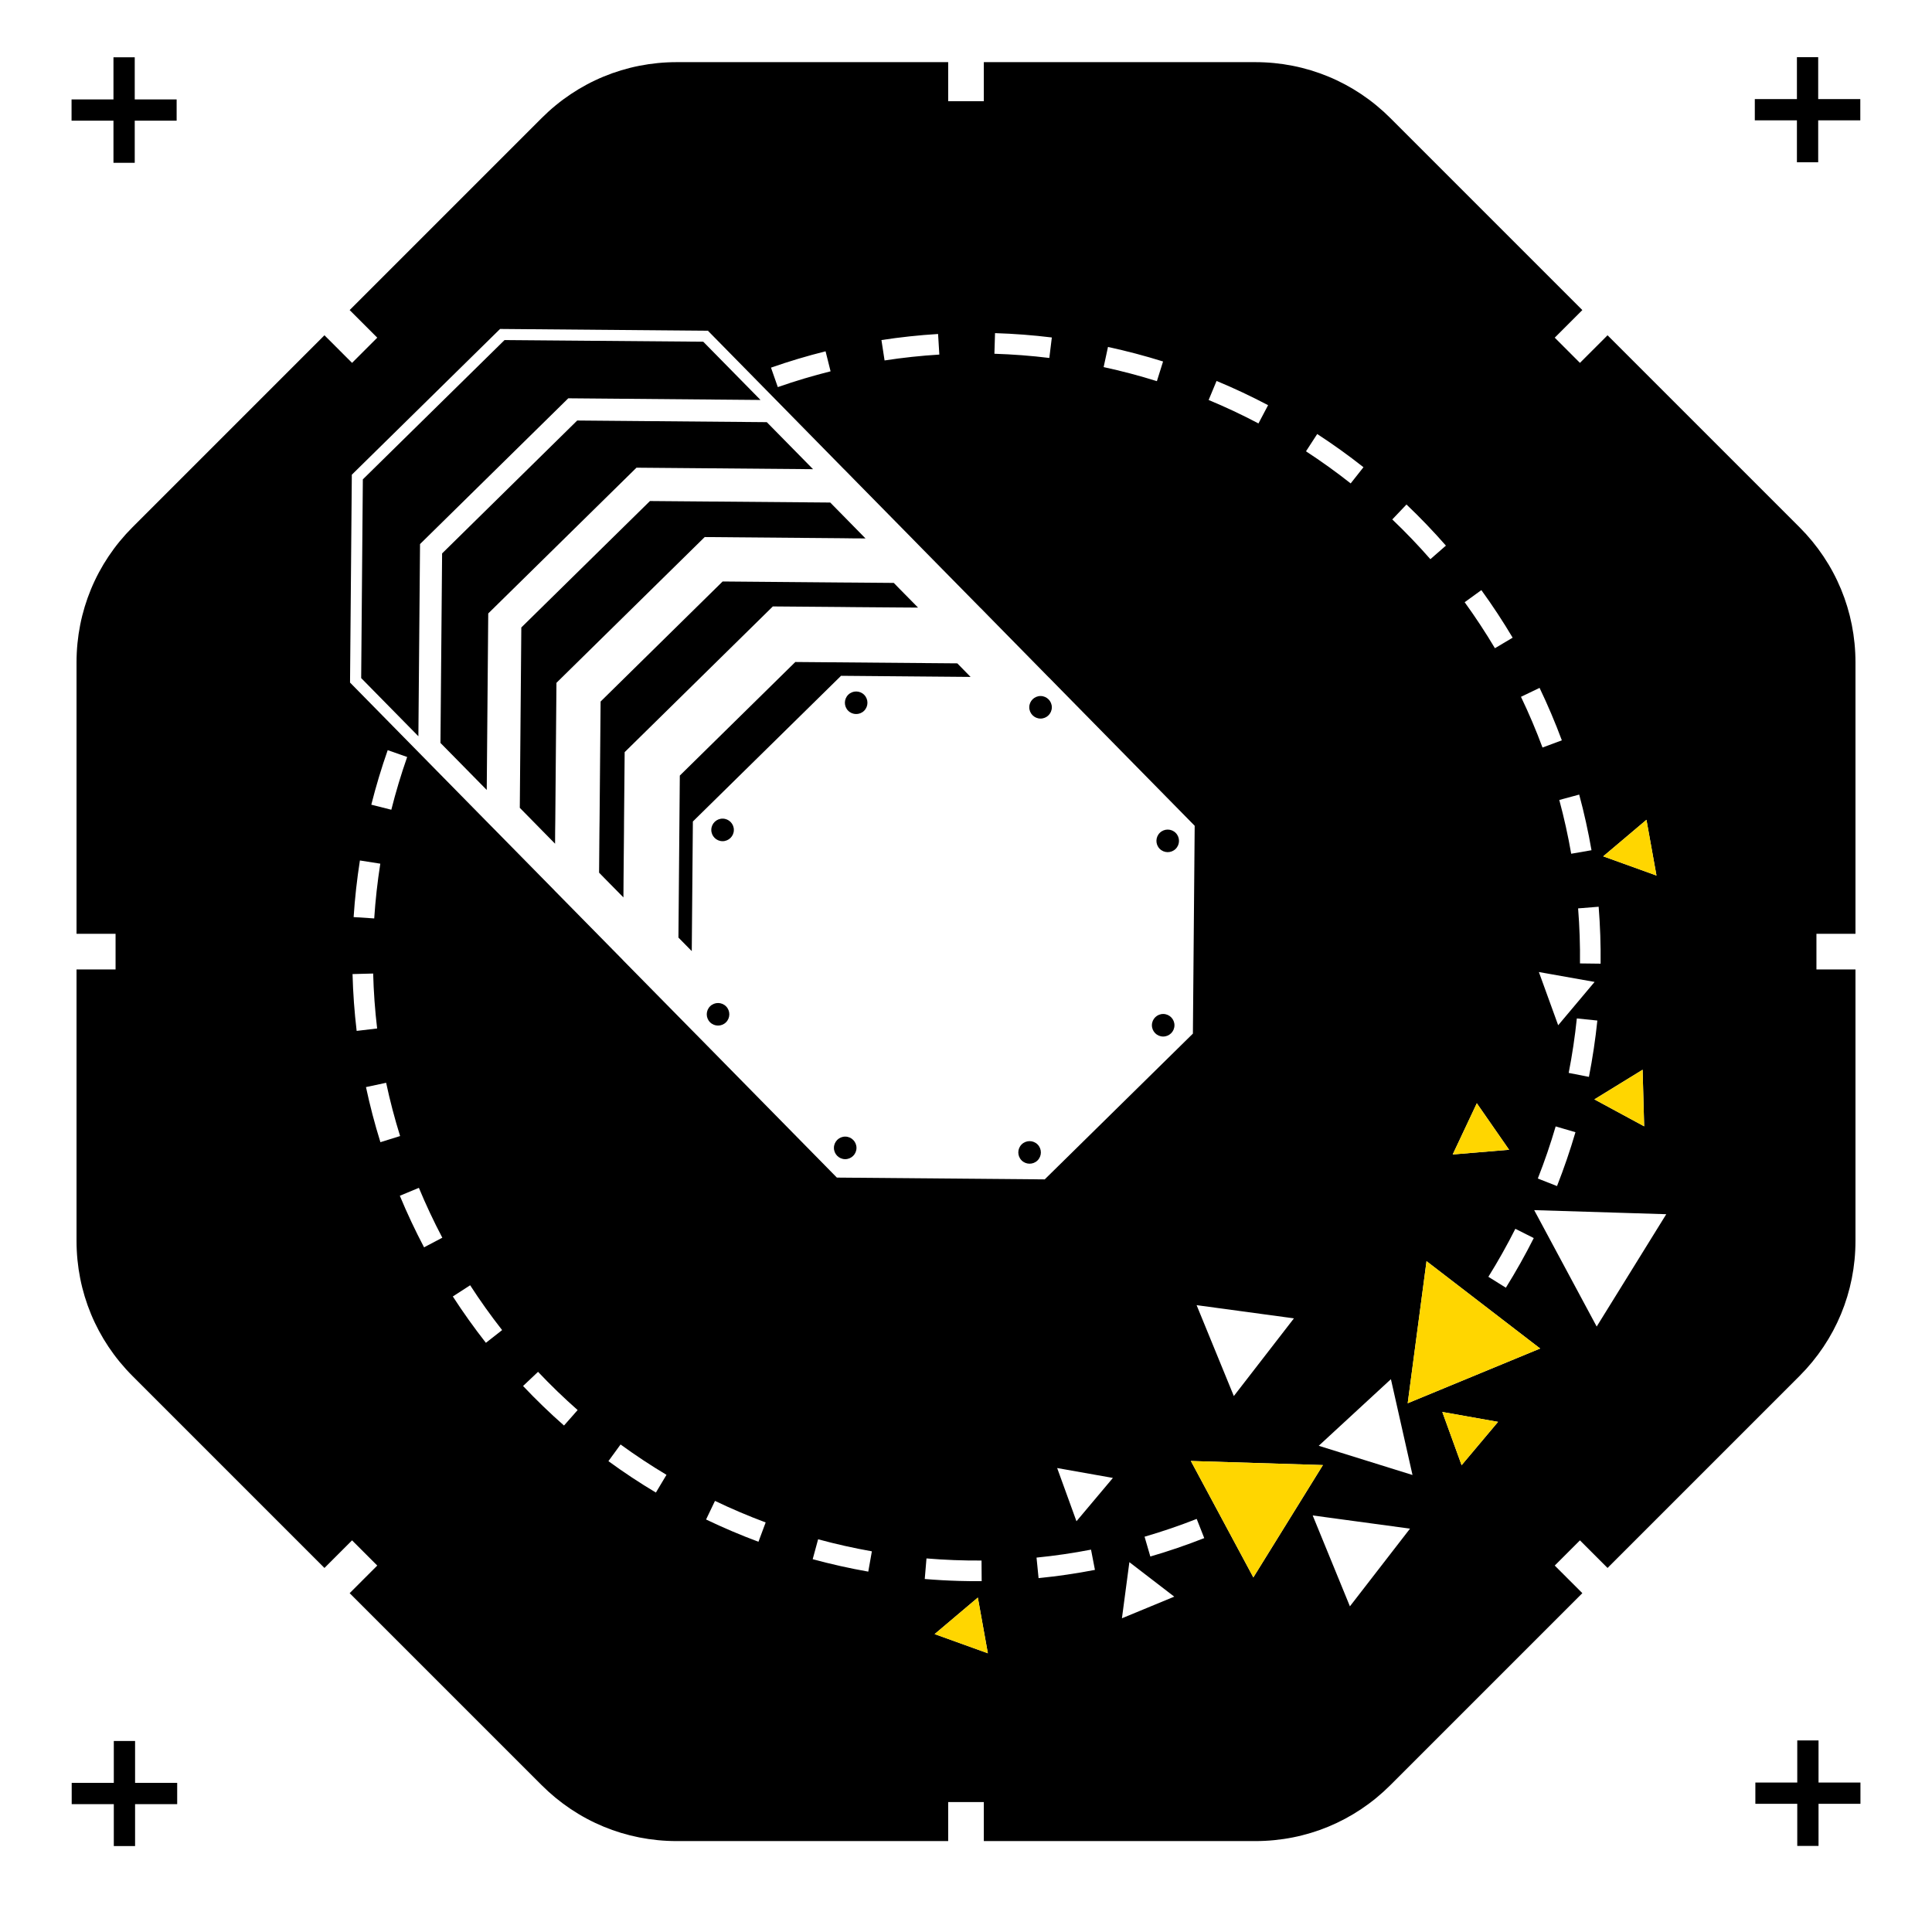
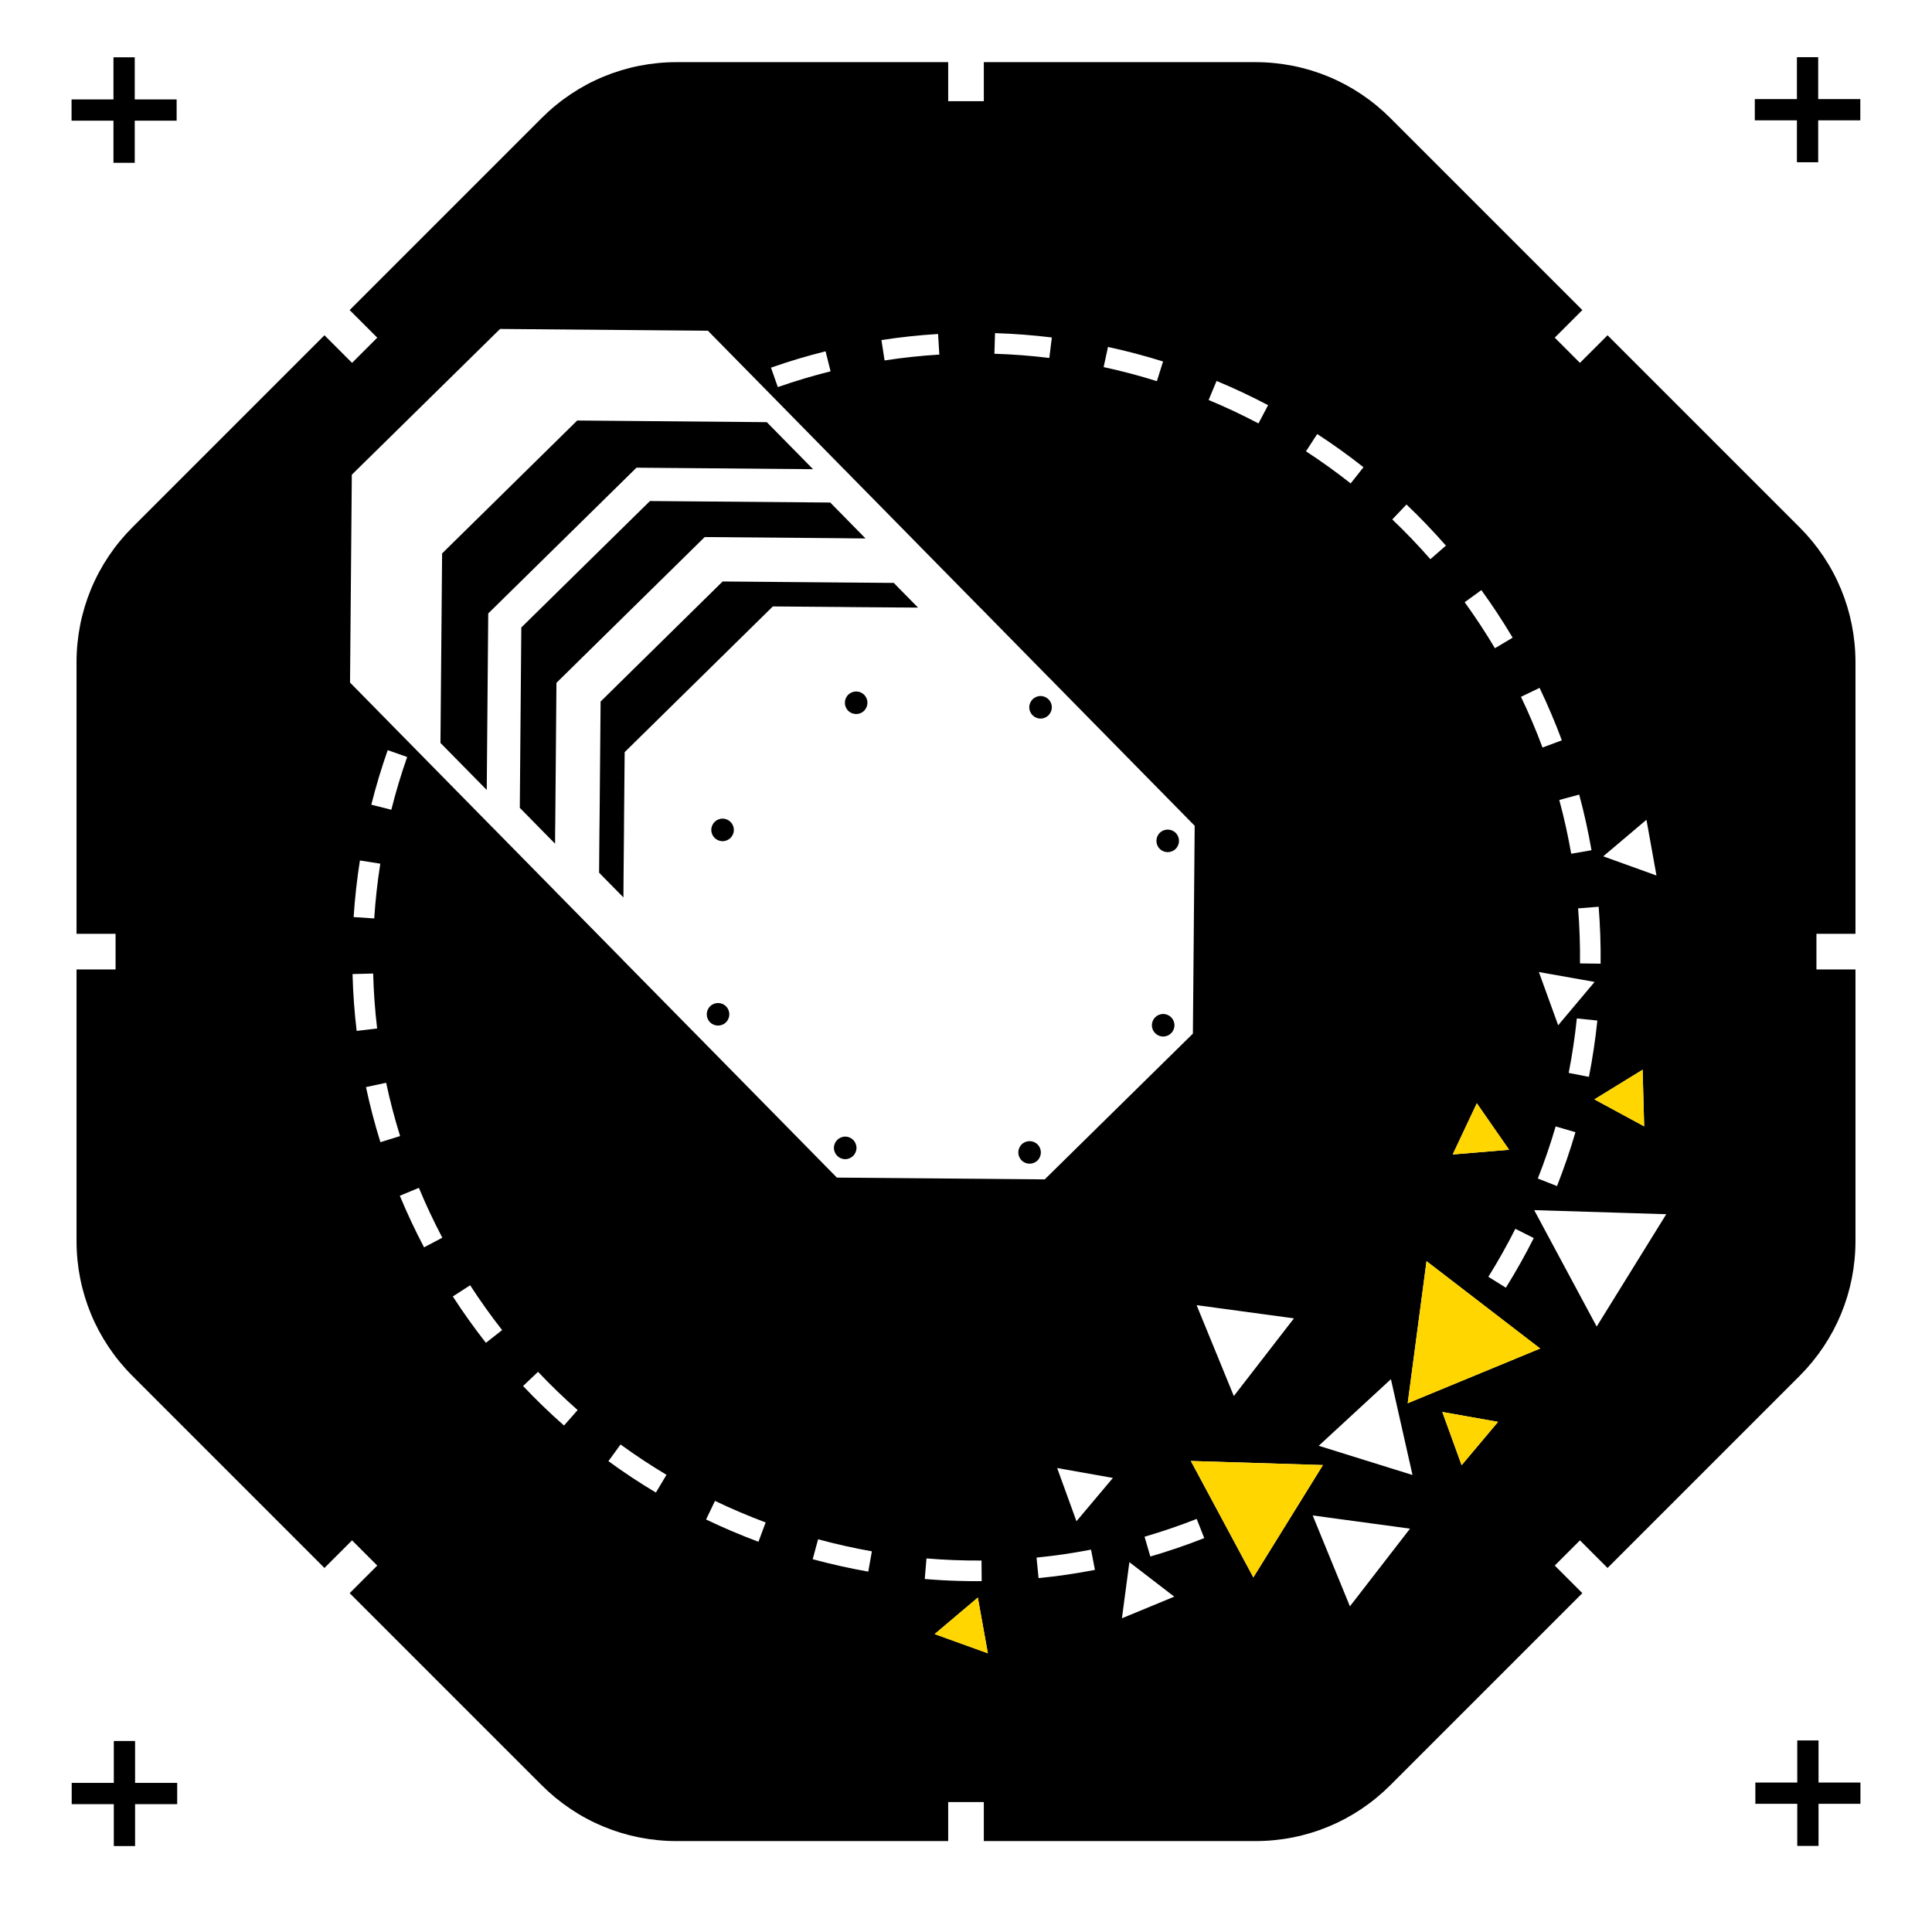
<svg xmlns="http://www.w3.org/2000/svg" id="Layer_1" data-name="Layer 1" viewBox="0 0 1080 1080">
  <defs>
    <style>
      .cls-1 {
        fill: #ffd600;
      }
    </style>
  </defs>
  <g>
    <polygon points="63.43 91.01 75.32 91.01 75.32 67.46 98.74 67.46 98.74 55.58 75.32 55.58 75.32 32.03 63.43 32.03 63.43 55.58 40 55.58 40 67.46 63.43 67.46 63.43 91.01" />
    <polygon points="1004.49 90.7 1016.38 90.7 1016.38 67.27 1039.92 67.27 1039.92 55.39 1016.38 55.39 1016.38 31.96 1004.49 31.96 1004.49 55.39 980.95 55.39 980.95 67.27 1004.49 67.27 1004.49 90.7" />
    <polygon points="1016.57 996.45 1016.57 972.91 1004.68 972.91 1004.68 996.45 981.26 996.45 981.26 1008.34 1004.68 1008.34 1004.68 1031.88 1016.57 1031.88 1016.57 1008.34 1040 1008.34 1040 996.45 1016.57 996.45" />
    <polygon points="75.51 973.22 63.62 973.22 63.62 996.64 40.08 996.64 40.08 1008.53 63.62 1008.53 63.62 1031.96 75.51 1031.96 75.51 1008.53 99.05 1008.53 99.05 996.64 75.51 996.64 75.51 973.22" />
    <g>
      <path d="M579.97,648.71c2.48-2.44,2.52-6.44.08-8.92-2.44-2.48-6.44-2.52-8.92-.08-2.48,2.44-2.52,6.44-.08,8.92s6.44,2.52,8.92.08Z" />
-       <polygon points="425.14 223.58 393.12 191.02 282.04 190.1 202.83 267.97 201.9 379.05 233.88 411.57 234.8 304.14 317.67 222.65 425.14 223.58" />
      <path d="M474.18,388.35c-2.48,2.44-2.52,6.44-.08,8.92,2.44,2.48,6.44,2.52,8.92.08s2.52-6.44.08-8.92c-2.44-2.48-6.44-2.52-8.92-.08Z" />
      <polygon points="454.5 262.28 428.64 235.99 322.67 235.07 247.14 309.37 246.22 415.3 272.09 441.59 272.93 342.92 355.8 261.44 454.5 262.28" />
      <path d="M472.42,647.98c3.48.03,6.33-2.77,6.36-6.25.03-3.48-2.77-6.33-6.25-6.36-3.48-.03-6.33,2.77-6.36,6.25-.03,3.48,2.77,6.33,6.25,6.36Z" />
      <path d="M396.97,562.5c-2.48,2.44-2.52,6.44-.08,8.92,2.44,2.48,6.44,2.52,8.92.08s2.52-6.44.08-8.92c-2.44-2.48-6.44-2.52-8.92-.08Z" />
      <polygon points="470.38 339.31 476.61 339.38 502.67 339.58 513.2 339.65 502.74 329.04 499.63 325.85 476.72 325.66 470.53 325.62 403.96 325.05 335.74 392.16 335.16 458.69 335.08 464.88 334.89 487.82 338 491.01 348.5 501.66 348.57 491.09 348.81 464.99 348.84 458.84 349.19 420.45 432.02 339 470.38 339.31" />
      <polygon points="470.72 300.87 476.91 300.95 483.83 300.99 476.95 293.99 470.84 287.76 464.11 280.92 363.33 280.08 291.42 350.76 290.57 451.58 297.26 458.38 303.41 464.65 310.29 471.64 310.33 464.69 310.41 458.5 311.06 381.7 393.93 300.22 470.72 300.87" />
      <path d="M403.98,457.62c-3.48-.03-6.33,2.77-6.36,6.25-.03,3.48,2.77,6.33,6.25,6.36,3.48.03,6.33-2.77,6.36-6.25.03-3.48-2.77-6.33-6.25-6.36Z" />
-       <polygon points="470.15 377.78 542.56 378.4 535.14 370.82 444.59 370.06 380.02 433.55 379.25 524.11 386.7 531.68 387.32 459.23 387.39 459.15 470.07 377.86 470.15 377.78" />
      <path d="M1037.22,522v-151.73c0-28.54-11.12-55.38-31.3-75.56l-107.29-107.29-15.43,15.43-14.09-14.09,15.43-15.43-107.29-107.29c-20.18-20.18-47.02-31.3-75.56-31.3h-151.73v21.82h-19.92v-21.82h-151.73c-28.54,0-55.38,11.11-75.56,31.3l-107.29,107.29,15.43,15.43-14.09,14.09-15.43-15.43-107.29,107.29c-20.18,20.18-31.3,47.02-31.3,75.56v151.73h21.82v19.92h-21.82v151.73c0,28.54,11.12,55.38,31.3,75.56l107.29,107.29,15.43-15.43,14.09,14.09-15.43,15.43,107.29,107.29c20.18,20.18,47.02,31.3,75.56,31.3h151.73v-21.82h19.92v21.82h151.73c28.54,0,55.38-11.11,75.56-31.3l107.29-107.29-15.43-15.43,14.09-14.09,15.43,15.43,107.29-107.29c20.18-20.18,31.3-47.02,31.3-75.56v-151.73h-21.82v-19.92h21.82ZM920.38,458.28l5.6,31.14-29.77-10.73,24.17-20.42ZM869.62,629.67l11.07,3.24c-2.97,10.14-6.44,20.27-10.31,30.11l-10.73-4.22c3.75-9.52,7.11-19.32,9.98-29.13ZM860.24,543.37l31.15,5.53-20.36,24.22-10.79-29.75ZM876.91,599.76c1.97-10.05,3.5-20.3,4.55-30.45l11.47,1.18c-1.08,10.5-2.67,21.1-4.71,31.49l-11.32-2.22ZM918.23,597.99l.87,31.63-27.83-15.06,26.96-16.57ZM894.75,538.7l-11.53-.14c.12-10.22-.23-20.57-1.05-30.77l11.49-.92c.84,10.55,1.21,21.26,1.09,31.83ZM889.67,475.28l-11.36,1.97c-1.75-10.07-3.99-20.19-6.66-30.06l11.13-3.01c2.76,10.21,5.07,20.68,6.88,31.1ZM860.63,384.53c4.57,9.54,8.76,19.4,12.45,29.32l-10.81,4.02c-3.56-9.59-7.61-19.12-12.04-28.35l10.4-4.99ZM857.38,692.09c-4.76,9.46-10.01,18.79-15.59,27.75l-9.78-6.1c5.4-8.66,10.47-17.69,15.08-26.83l10.3,5.18ZM828.1,329.89c6.2,8.55,12.08,17.49,17.48,26.58l-9.91,5.89c-5.23-8.79-10.92-17.44-16.91-25.71l9.33-6.77ZM825.55,616.73l18.05,25.99-31.53,2.64,13.48-28.63ZM786.23,282.02c7.66,7.28,15.07,15.01,22.04,22.98l-8.68,7.59c-6.73-7.7-13.9-15.17-21.3-22.22l7.95-8.36ZM736.33,242.62c8.88,5.77,17.58,12.02,25.86,18.56l-7.15,9.05c-8-6.32-16.41-12.36-24.99-17.94l6.28-9.67ZM680.07,212.95c9.79,4.07,19.48,8.63,28.8,13.55l-5.38,10.2c-9.02-4.76-18.39-9.17-27.85-13.1l4.43-10.65ZM723.32,736.97l-33.6,43.43-20.81-50.81,54.41,7.38ZM619.38,193.95c10.34,2.23,20.69,4.97,30.78,8.12l-3.45,11c-9.76-3.06-19.77-5.7-29.77-7.86l2.43-11.27ZM556.23,186.22c10.57.32,21.25,1.14,31.75,2.43l-1.4,11.45c-10.16-1.24-20.49-2.03-30.7-2.35l.35-11.53ZM524.39,186.7l.7,11.51c-10.22.62-20.52,1.73-30.61,3.28l-1.75-11.4c10.44-1.6,21.1-2.75,31.67-3.39ZM461.5,196.38l2.8,11.19c-9.91,2.47-19.84,5.44-29.5,8.82l-3.81-10.88c9.99-3.5,20.26-6.57,30.51-9.13ZM197.07,544.51l11.53-.3c.27,10.21,1.01,20.54,2.22,30.71l-11.45,1.36c-1.25-10.51-2.03-21.2-2.3-31.77ZM212.59,482.81c-1.59,10.1-2.73,20.4-3.4,30.6l-11.51-.75c.69-10.55,1.87-21.2,3.51-31.65l11.39,1.79ZM207.56,449.82c2.58-10.25,5.67-20.5,9.17-30.48l10.88,3.82c-3.38,9.66-6.37,19.57-8.86,29.49l-11.18-2.82ZM204.58,607.69l11.27-2.41c2.14,10,4.76,20.02,7.81,29.78l-11.01,3.43c-3.15-10.1-5.86-20.47-8.07-30.81ZM237.05,697.26c-4.94-9.38-9.5-19.08-13.54-28.82l10.65-4.43c3.91,9.42,8.32,18.8,13.1,27.88l-10.2,5.37ZM271.62,750.65c-6.53-8.33-12.75-17.05-18.49-25.92l9.69-6.26c5.54,8.58,11.56,17.01,17.87,25.06l-9.07,7.11ZM315.28,796.88c-7.93-6.98-15.63-14.42-22.89-22.1l8.38-7.92c7.01,7.43,14.46,14.61,22.13,21.37l-7.62,8.65ZM366.65,834.35c-9.07-5.42-18-11.32-26.54-17.56l6.79-9.32c8.26,6.02,16.9,11.73,25.67,16.97l-5.92,9.9ZM424,861.86c-9.91-3.69-19.77-7.88-29.3-12.45l4.98-10.4c9.22,4.42,18.75,8.47,28.33,12.04l-4.02,10.8ZM391.55,580.72l-5.23-5.3-38.13-38.74v-.04l-32.9-33.44-5.23-5.3v-.04l-32.9-33.44-5.23-5.3-38.13-38.78-38.13-38.78,1-116.19,82.87-81.48,116.19,1,38.13,38.78,38.09,38.78h.04l5.19,5.3,32.94,33.48,5.19,5.3,32.9,33.44h.04l5.19,5.3,32.9,33.48h.04l5.19,5.3,38.13,38.78,38.13,38.78-1,116.19-82.83,81.48-116.19-1-38.13-38.78-38.13-38.78ZM485.37,878.55c-10.42-1.84-20.87-4.18-31.07-6.95l3.03-11.13c9.86,2.68,19.97,4.95,30.05,6.73l-2.01,11.35ZM517.91,871.17c10.18.85,20.51,1.25,30.77,1.18l.08,11.53c-4.19.03-8.38-.01-12.57-.13-6.4-.18-12.88-.55-19.25-1.08l.97-11.49ZM522.45,913.47l24.17-20.42,5.6,31.14-29.77-10.73ZM580.57,882.18l-1.14-11.47c10.18-1.01,20.43-2.51,30.46-4.45l2.19,11.32c-10.38,2.01-20.98,3.56-31.51,4.6ZM601.75,850.39l-10.79-29.75,31.16,5.53-20.37,24.22ZM627.17,904.62l4.16-31.37,25.09,19.29-29.24,12.08ZM643.04,870.1l-3.22-11.07c9.81-2.85,19.61-6.2,29.14-9.95l4.22,10.73c-9.85,3.88-19.99,7.34-30.14,10.29ZM700.63,881.78l-34.94-65.08,73.83,2.28-38.89,62.8ZM754.61,897.95l-20.81-50.81,54.41,7.38-33.6,43.43ZM737.18,808.2l40.35-37.23,12.07,53.56-52.42-16.33ZM817.05,819.05l-10.79-29.75,31.16,5.53-20.37,24.22ZM786.91,784.42l10.53-79.42,63.52,48.83-74.05,30.59ZM892.56,741.55l-34.94-65.08,73.83,2.28-38.89,62.8Z" />
      <path d="M581.62,401.69c3.48.03,6.33-2.77,6.36-6.25.03-3.48-2.77-6.33-6.25-6.36s-6.33,2.77-6.36,6.25c-.03,3.48,2.77,6.33,6.25,6.36Z" />
      <path d="M657.18,474.55c2.48-2.44,2.52-6.44.08-8.92-2.44-2.48-6.44-2.52-8.92-.08-2.48,2.44-2.52,6.44-.08,8.92,2.44,2.48,6.44,2.52,8.92.08Z" />
-       <path d="M650.17,579.43c3.48.03,6.33-2.77,6.36-6.25.03-3.48-2.77-6.33-6.25-6.36-3.48-.03-6.33,2.77-6.36,6.25-.03,3.48,2.77,6.33,6.25,6.36Z" />
+       <path d="M650.17,579.43c3.48.03,6.33-2.77,6.36-6.25.03-3.48-2.77-6.33-6.25-6.36-3.48-.03-6.33,2.77-6.36,6.25-.03,3.48,2.77,6.33,6.25,6.36" />
    </g>
  </g>
  <polygon class="cls-1" points="665.7 816.7 700.63 881.78 739.53 818.98 665.7 816.7" />
  <polygon class="cls-1" points="546.62 893.05 552.22 924.2 522.45 913.47 546.62 893.05" />
  <polygon class="cls-1" points="843.6 642.72 825.55 616.73 812.07 645.36 843.6 642.72" />
  <polygon class="cls-1" points="806.26 789.3 817.05 819.05 837.42 794.83 806.26 789.3" />
  <polygon class="cls-1" points="891.27 614.55 919.09 629.62 918.23 597.99 891.27 614.55" />
  <polygon class="cls-1" points="797.44 705 786.91 784.42 860.96 753.83 797.44 705" />
-   <polygon class="cls-1" points="920.38 458.28 896.21 478.7 925.98 489.43 920.38 458.28" />
</svg>